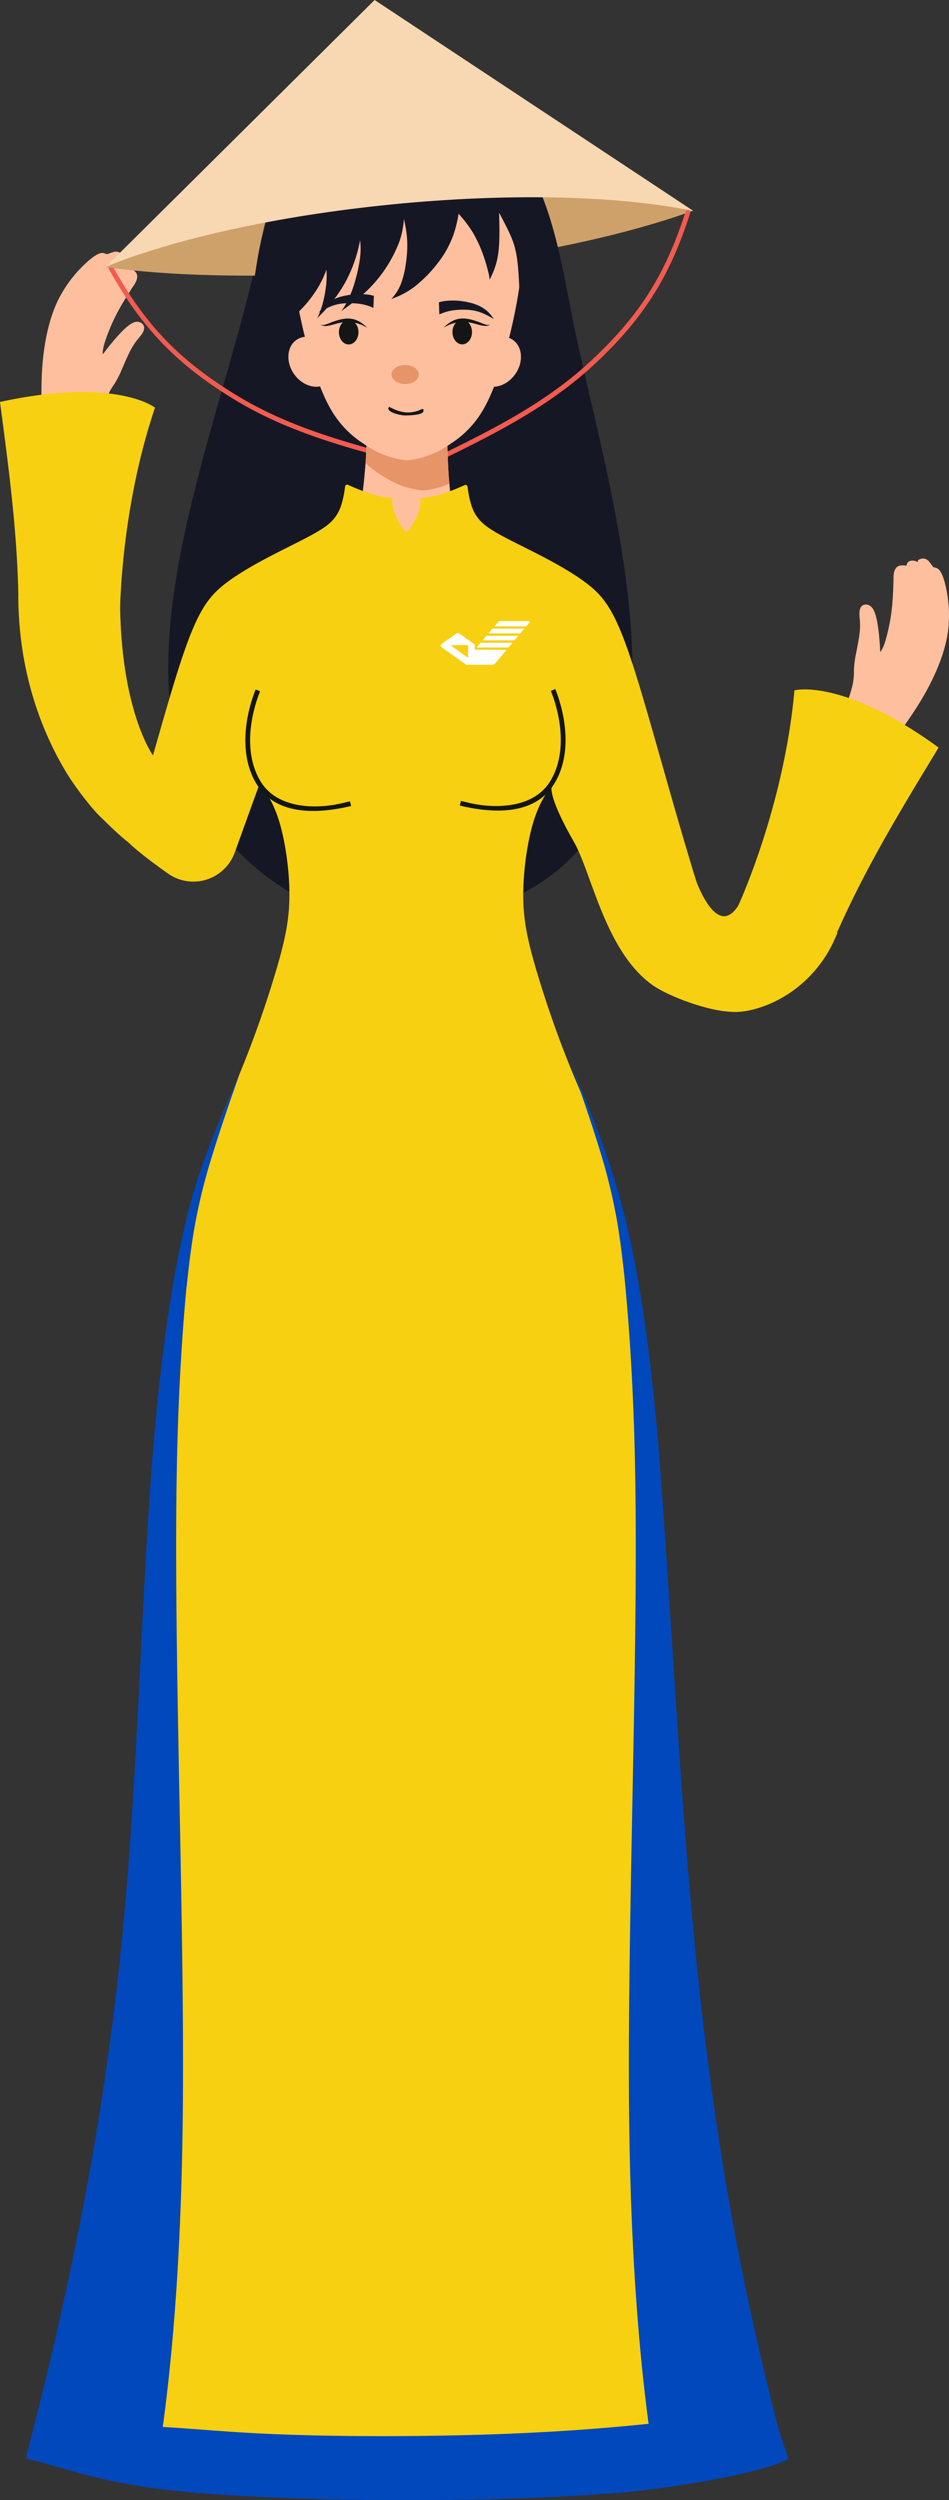
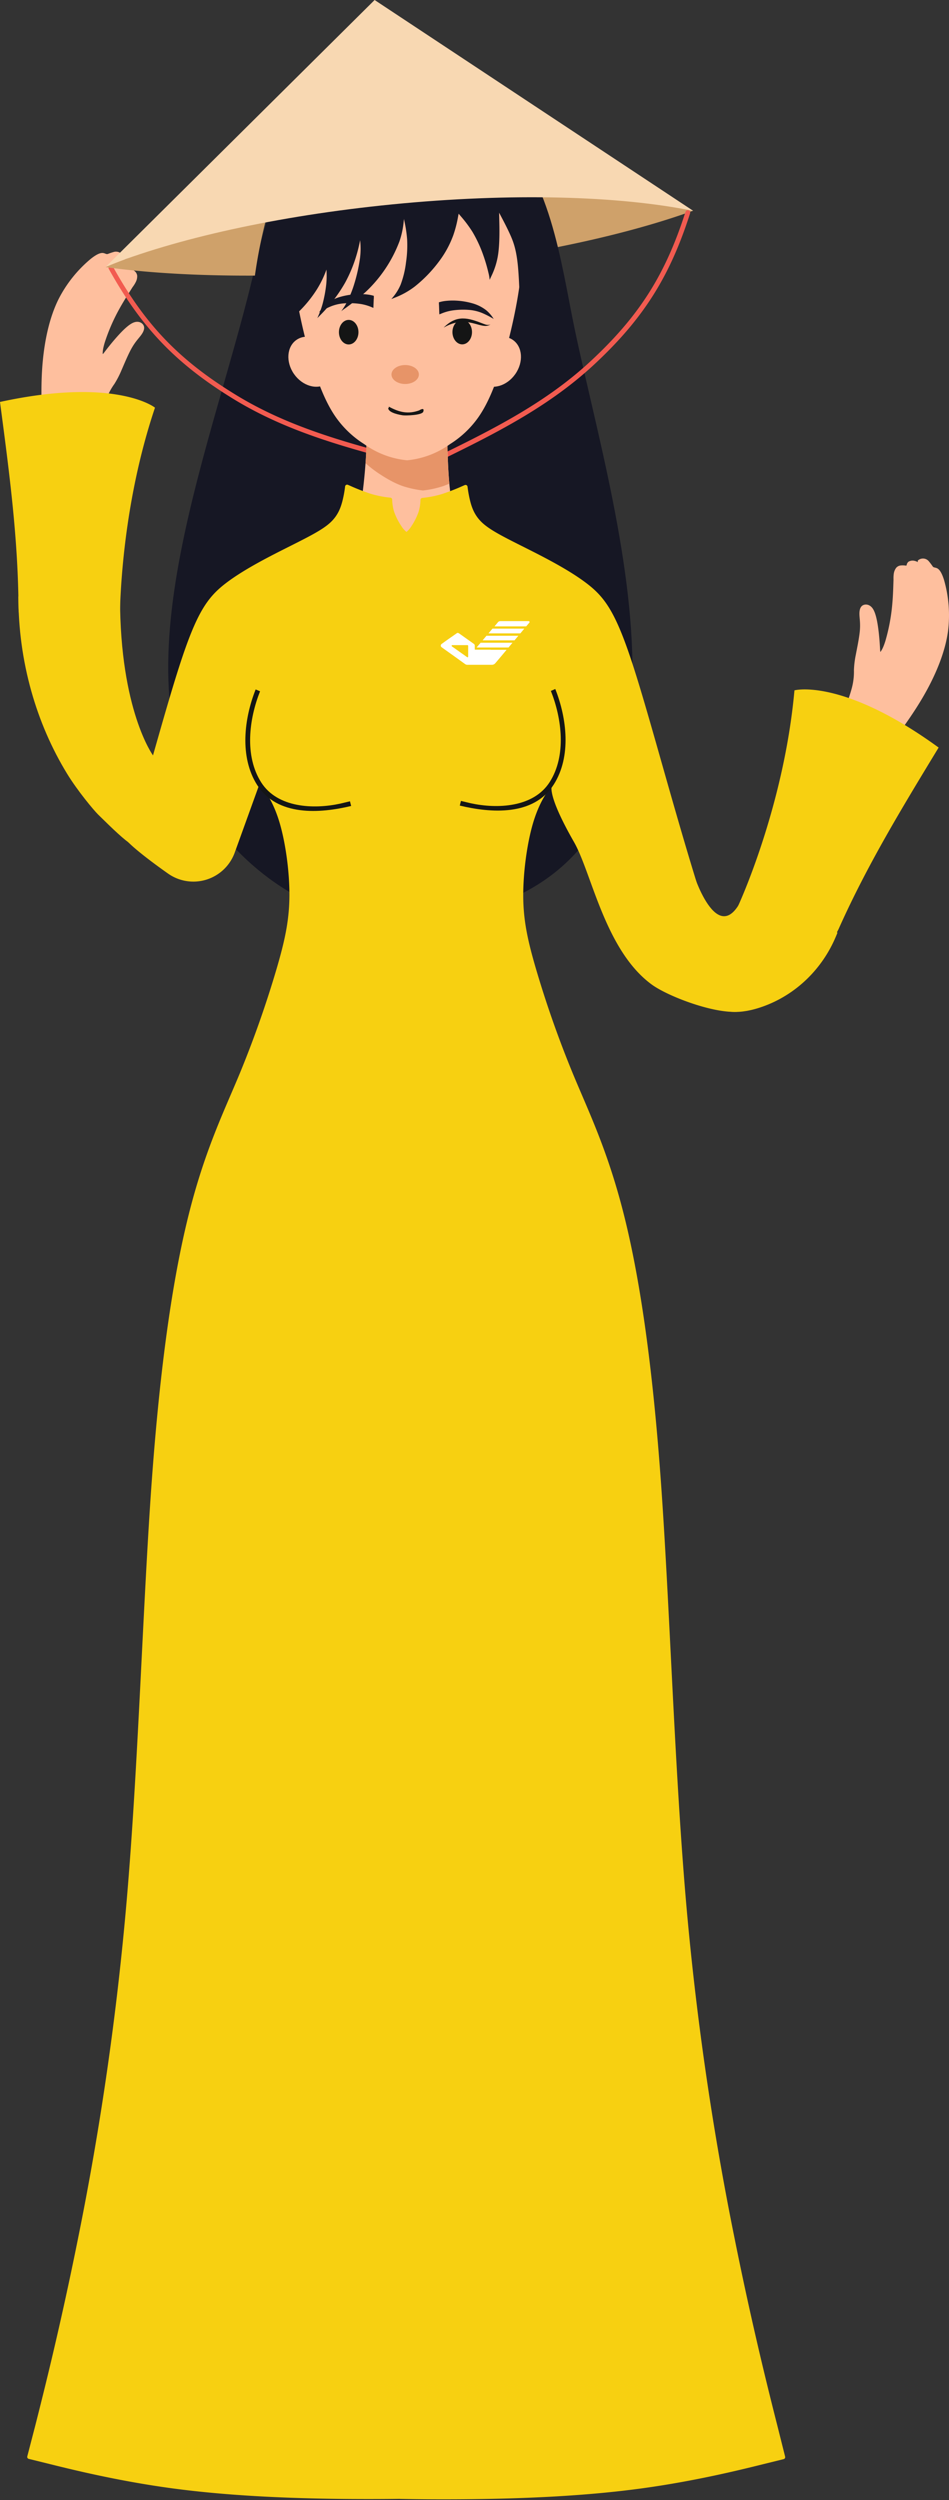
<svg xmlns="http://www.w3.org/2000/svg" id="Ñëîé_1" data-name="Ñëîé 1" viewBox="902.73 181.55 813.38 2141.91">
  <rect x="902.73" y="181.55" width="813.38" height="2141.91" fill="#333333" stroke="none" />
  <defs>
    <style>.cls-1{fill:#cfa16a;}.cls-1,.cls-10,.cls-2,.cls-3,.cls-4,.cls-5,.cls-7,.cls-8,.cls-9{fill-rule:evenodd;}.cls-2{fill:#febf9e;}.cls-3{fill:#161724;}.cls-4{fill:#f25b50;}.cls-5{fill:#e79468;}.cls-6,.cls-7{fill:#f7d011;}.cls-8{fill:#0048bc;}.cls-9{fill:#141515;}.cls-10{fill:#f8d8b2;}.cls-11{fill:#fff;}</style>
  </defs>
  <path class="cls-1" d="M1362,347.84a379.66,379.66,0,0,1,17.92,45.56c44.83-8.92,84.58-19.62,116.88-31.33-36.68-8.57-82.88-13.56-134.8-14.23Z" />
  <path class="cls-2" d="M938.49,534.24c-.15-9.53-.77-25.65.92-43.44s5.64-37.29,13.65-53.25a109.72,109.72,0,0,1,27.53-34.29c7.42-5.87,10.14-5.18,11.65-4.68s1.8.88,3,.52a49,49,0,0,1,5.36-1.79,7,7,0,0,1,5.14.85,6.81,6.81,0,0,1,2.62,3.41,1.17,1.17,0,0,1-.45,1.47c-.23.19-.23.19.44.28a10,10,0,0,1,3.29,1.08,6.62,6.62,0,0,1,2.92,3.26,4.68,4.68,0,0,1-.28,3c-.23.59-.23.59.53,1a18.2,18.2,0,0,1,3.45,2.26,6,6,0,0,1,2.06,3.91,10.74,10.74,0,0,1-1.13,5.17,26,26,0,0,1-2.36,3.9l-.52.71-2.52,4c-2.52,4-7.56,11.88-11.78,20.26a162.13,162.13,0,0,0-9.42,22.83c-1.74,5.65-1.81,8.09-1.84,9.32s0,1.22,1.91-1.29,5.8-7.53,10.39-12.68,9.94-10.53,14.22-12.19,7.55.31,8.61,2.69-.11,5.21-2.14,8-4.88,5.56-8,11-6.41,13.55-8.86,19.12a80.26,80.26,0,0,1-6.1,11.81,54.46,54.46,0,0,0-7.35,14.2c-2.68,7.63-5.45,19.54-6.85,25.48s-1.4,6-9.36,5-23.89-2.89-31.77-3.95-7.72-1.29-7.46-2.87.63-4.57.49-14.12Z" />
  <path class="cls-2" d="M1672.76,810.34c5.5-7.8,15.1-20.74,23.74-36.38s16.37-34,18.76-51.67a109.54,109.54,0,0,0-3.4-43.84c-2.8-9-5.44-10-7-10.44s-2-.29-2.77-1.27a52,52,0,0,0-3.42-4.49,6.47,6.47,0,0,0-8.81-.86,1.18,1.18,0,0,0-.46,1.47c.08.28.08.28-.52,0a9.66,9.66,0,0,0-3.33-1,6.79,6.79,0,0,0-4.25,1,4.79,4.79,0,0,0-1.48,2.68c-.14.62-.14.62-1,.54a16.3,16.3,0,0,0-4.12-.08,5.85,5.85,0,0,0-3.91,2.07,11.08,11.08,0,0,0-2,4.91,27.12,27.12,0,0,0-.25,4.54l0,.88-.15,4.7c-.15,4.69-.46,14.07-1.7,23.37a163.35,163.35,0,0,1-5.09,24.16c-1.76,5.65-3.07,7.7-3.75,8.74s-.67,1-.85-2.14-.53-9.49-1.42-16.37-2.27-14.27-4.87-18-6.4-4-8.62-2.63-2.85,4.36-2.75,7.81.9,7.34.38,13.6-2.34,14.81-3.47,20.79a79.64,79.64,0,0,0-1.62,13.2,54.16,54.16,0,0,1-1.94,15.86c-2.09,7.82-6.52,19.22-8.72,24.91s-2.2,5.68,4.92,9.39,21.36,11.09,28.47,14.63,7.09,3.31,7.78,1.84,2-4.11,7.56-11.92Z" />
  <path class="cls-3" d="M1240.85,277.79c-4.17-.14-9.1-1.45-16.2-1.62-33.1-.74-58.91,15.54-74,44.86-9.4,18.31-20.23,48-28.31,84.54-33.24,150.4-126.83,357-38.53,478.23,41,56.4,104.3,93.58,175.52,87.17,277.57-25,171.17-338.74,135.79-508.31-11.43-54.78-20.78-134.86-67.44-170.7-19.49-15-51.44-22.2-75.56-16.06-3.75,1-7.12,2-11.26,1.89Z" />
  <path class="cls-4" d="M1490.27,363.05C1473,417,1450.5,452.37,1409.11,490.83c-41.08,38.19-90,61.51-139.85,85.85a2,2,0,0,0-.94,2.74,2,2,0,0,0,2.74,1c50.28-24.55,99.39-48,140.86-86.52,41.91-38.95,64.82-74.92,82.27-129.55a2.06,2.06,0,1,0-3.92-1.26Z" />
  <path class="cls-4" d="M999.54,410C1027,459.54,1056,489.79,1104.18,519.4c47.74,29.4,100.3,42.67,154,56.78a2.07,2.07,0,1,1-1.07,4c-54.11-14.23-106.87-27.6-155-57.25-48.73-30-78.24-60.78-106.09-110.92a2.06,2.06,0,1,1,3.61-2Z" />
  <path class="cls-2" d="M1286.2,557.64c.09,9.15.39,25.18,1.84,40.09s4.06,28.61,5.34,35.46l1.32,6.88-4.88,2.55a54.49,54.49,0,0,1-29,7.12c-14.36-.6-33.33-6.88-42.81-10l-9.45-3.15.9-5.67c.93-5.65,2.77-17,4.17-28.18s2.36-22.33,2.85-31.65.49-16.88.49-20.63,0-3.78,10.88-4.3,32.61-1.62,44.18-2,12.9-.25,13.53,1,.52,3.42.63,12.55Z" />
  <path class="cls-5" d="M1286.2,557.64c.09,8.77.36,23.89,1.65,38.23-2,.9-3.92,1.67-5.78,2.3a86.45,86.45,0,0,1-16.83,3.59,87.88,87.88,0,0,1-16.77-3.59c-6-2-12.42-5.32-20-10.28a97.46,97.46,0,0,1-12.41-9.51c.16-2.52.33-5,.44-7.29.49-9.34.49-16.88.49-20.63s0-3.78,10.88-4.3,32.61-1.62,44.18-2,12.9-.25,13.53,1,.52,3.42.63,12.55Z" />
  <path class="cls-2" d="M1252.22,308.51c-15.84,2.71-35.76,5.67-50.56,13.78s-28.52,21.65-37.21,36-12.39,29.38-10.74,52.67,8.6,54.81,15.51,78.32,13.78,39,21.56,50A85.13,85.13,0,0,0,1214.84,562a75.32,75.32,0,0,0,36.81,13.9,75.2,75.2,0,0,0,36.83-13.9,84.61,84.61,0,0,0,24.06-22.71c7.78-11,14.63-26.53,21.57-50s13.86-55,15.51-78.32-2-38.36-10.75-52.67-22.41-27.84-37.21-36-33.57-11.07-49.44-13.78Z" />
  <path class="cls-3" d="M1141.35,462.24c4.66-3.26,11.21-7.67,17.34-13.51a106,106,0,0,0,15.73-19.4,88.11,88.11,0,0,0,7.13-14.19l1-2.63.08,1.91a74.29,74.29,0,0,1-.3,10.94,114.88,114.88,0,0,1-3.12,16.61,75.76,75.76,0,0,1-3.7,10.33l-.77,1.78,1.81-1.84c1.81-1.81,5.42-5.48,9.56-10.49a125.85,125.85,0,0,0,12.55-18.25,122,122,0,0,0,8.66-20.23,130.67,130.67,0,0,0,3.57-13.48l.54-2.47.17,2.25a63.37,63.37,0,0,1-.33,13.26,140.72,140.72,0,0,1-4.91,21.95,94,94,0,0,1-6.19,15.43,57.27,57.27,0,0,1-4.22,6.91,8.76,8.76,0,0,1-.79,1.12,38.55,38.55,0,0,1,3.59-2.68,201.15,201.15,0,0,0,17.59-14.09,114.95,114.95,0,0,0,28.8-43.24,72.84,72.84,0,0,0,3.51-16.09l.33-3,.57,2.88a108.42,108.42,0,0,1,2.14,14.85,98.86,98.86,0,0,1-1,19.68,81,81,0,0,1-4.6,18.91,42,42,0,0,1-6.47,10.55c-1.45,1.78-1.51,1.78-1.54,1.78l3.21-1.29a68.78,68.78,0,0,0,16.88-9.43,115.56,115.56,0,0,0,21.18-22A85.81,85.81,0,0,0,1291.27,383a100.87,100.87,0,0,0,4-15.43l.55-2.93,2.06,2.41a108.39,108.39,0,0,1,9.78,13.13,110.43,110.43,0,0,1,9,19.21,142.52,142.52,0,0,1,4.69,15.81,35.47,35.47,0,0,1,1,5.46l.05.65,1.48-3.2a64,64,0,0,0,5.87-19.19c1.34-9.59,1.07-22.38.9-28.77l-.13-6.38,1.59,3c1.58,3,4.79,9,7.7,15.4s5.5,13.18,6.87,27.82,1.57,37.16,2.31,41.49,2.08-9.46,4.22-21,5-20.66,4.33-35S1352.6,361.81,1342,345s-27.52-30.94-44.37-39.93-33.71-12.77-52.12-9.56-38.42,13.48-53,22.94-23.64,18.17-31,30.06-13.1,27.05-18.25,41.43S1133.45,418,1131,429.09A92.77,92.77,0,0,0,1128.8,455c.38,6.36,1.37,10.55,3.23,11.59s4.66-1.09,9.32-4.36Z" />
  <path class="cls-6" d="M1569,2259.69c-7.15-28.22-21.45-84.7-36.74-160.86A2570.83,2570.83,0,0,1,1490.66,1810c-10-116.8-13.92-254.48-21.54-360s-19-179-32.69-231.83-29.48-84.87-42.8-117.07a908.72,908.72,0,0,1-31.44-89.23c-7.26-24.74-10.93-41.95-11-62.73s3.37-45.16,8.22-61.79,11-25.51,14.11-29.95c1.08-1.56,1.78-2.56,2.23-3.22-1.14,3.15-1,13.86,18.93,48.73,15.16,26.46,26.54,92.56,66.42,121.94,14.33,10.56,54.45,25.48,74.49,23.38a1.72,1.72,0,0,0,1.42-2.33c-11.22-29.44-22.52-61.86-33.35-96.07-22.6-71.52-43.1-150.8-58-197s-24.14-59.38-40.31-71.66-39.13-23.68-55.88-32.09-27.16-13.81-33.54-19.81-8.69-12.58-10.14-18.17a98.56,98.56,0,0,1-2.33-12.58h0a1.74,1.74,0,0,0-2.4-1.39l-1.65.71a178.3,178.3,0,0,1-18,7,86.7,86.7,0,0,1-15.51,3.15l-1.24.13a1.75,1.75,0,0,0-1.56,1.64l0,.37a36.58,36.58,0,0,1-1.75,10.35,54.85,54.85,0,0,1-6.22,12.2,20.24,20.24,0,0,1-3.9,4.52l-.08.06a1.58,1.58,0,0,1-.38-.28,19,19,0,0,1-3.89-4.52,53.75,53.75,0,0,1-6.25-12.19,36.69,36.69,0,0,1-1.75-10.36l0-.37a1.73,1.73,0,0,0-1.55-1.64l-1.25-.13a87,87,0,0,1-15.51-3.15,178,178,0,0,1-18-7l-1.65-.71a1.73,1.73,0,0,0-2.4,1.37v0a98,98,0,0,1-2.32,12.58c-1.46,5.59-3.76,12.17-10.14,18.17s-16.83,11.4-33.55,19.81-39.73,19.82-55.87,32.09-25.43,25.43-40.31,71.66c-11.72,36.3-26.88,93-43.8,150.34h0s7,7.8,34.19,27a37.69,37.69,0,0,0,57.21-18q1.77-4.89,3.37-9.31l16.91-46.82a1.74,1.74,0,0,1,3.06-.4l1.18,1.71c3.1,4.44,9.29,13.34,14.12,29.95s8.33,41,8.22,61.79-3.76,38-11,62.73a915.39,915.39,0,0,1-31.4,89.23c-13.35,32.2-29.22,64.29-42.84,117.07s-25,126.28-32.69,231.84-11.48,243.23-21.54,360a2573.09,2573.09,0,0,1-41.57,288.86c-15.29,76.16-29.6,132.64-36.75,160.86L926.11,2286a1.73,1.73,0,0,0,1.26,2.11l17.85,4.4c19.51,4.85,58.59,14.5,104,20.69s97.26,8.91,155.44,9.29c13.34.08,27,.06,40.83-.14v.06c17.46.33,34.8.41,51.63.3,58.2-.38,110-3.1,155.43-9.29s84.52-15.84,104-20.69l17.84-4.4a1.74,1.74,0,0,0,1.27-2.12Z" />
  <path class="cls-6" d="M1238.74,607.84s0,0,0,0S1238.76,607.86,1238.74,607.84Z" />
  <path class="cls-6" d="M1263.07,608.06s0,0,0,.05S1263.09,608,1263.07,608.06Z" />
  <path class="cls-7" d="M1535.43,957.54s39.17-84.21,48.22-184.54c4.61-1.27,46.11-7.33,123.57,49-31.21,51.4-61,100.18-85.56,155.09a28,28,0,0,1-40.51,12.24C1550.72,970,1535.43,957.54,1535.43,957.54Z" />
  <path class="cls-7" d="M1005.4,719.15s-1.95-92.85,30.16-188.33c-3.71-3-39.25-25.28-132.83-4.91,7.44,56.37,14.68,110.1,15.75,166.63q.09,4.88.12,9.77a28,28,0,0,0,32.16,27.52C986.38,724.42,1005.4,719.15,1005.4,719.15Z" />
  <path class="cls-7" d="M1033.75,828.54s-28.14-38.48-28.14-134.41c-3.71-3,6.45-22-87.13-1.59,0,56.11,15.4,108.75,41.74,151.85,8.92,14.61,22.73,31.16,26.61,35,26.87,26.35,34.42,33.34,51.3,30.78C1073.75,904.72,1033.75,828.54,1033.75,828.54Z" />
  <path class="cls-7" d="M1497.86,932.14s24.13,73.56,46.31,5.41,76.29,43.24,76.29,43.24l-1.22,2.91c-11.6,27.82-34.11,49.91-62.49,60.11C1520.1,1057,1479.47,1048.86,1497.86,932.14Z" />
-   <path class="cls-8" d="M1108.08,1101.14c-.66,2.3-1.92,5.86-3.87,11.43-4.74,13.51-13.45,38.74-20.08,60.5a489.41,489.41,0,0,0-14.5,58.84c-3.34,18.8-5.43,38.09-6.49,47.82-.25,2.16-.41,3.86-.63,5.1-3.81,40.88-6.85,89.8-8.09,148.09-3.48,163.57,7.21,400.72,4.82,571.92-1.53,110.9-8.57,194.1-17,255.92,22.06,1.21,47.71,3.67,78.16,5.32,64.18,3.45,149.65,3.15,214.79.63,57.38-2.22,99-6.14,123.45-8.64-8.19-61.49-15-143.73-16.55-252.74-2.38-171.19,8.33-408.37,4.85-571.95-1.34-63-4.79-115.09-9-157.9-.06-.66-.14-1.37-.22-2.16-1.07-9.73-3.18-29-6.49-47.82a490.8,490.8,0,0,0-14.5-58.84c-6.63-21.76-15.38-47-20.09-60.51-1.94-5.56-3.2-9.12-3.86-11.42,24.66,59.46,42.28,105.23,54,168.67,9.18,47.65,16.93,108.32,22.61,186.67,21,291,24.71,519.72,99.91,809.43,4.14,16,10.09,28.36,8.85,29-27.18,13.23-99.2,23.78-125.62,26.71-99.72,11.05-302.67,11-403.33-.16-60.81-6.74-88.48-18.61-124.27-27.46l7.15-28.25c7.15-28.23,21.46-84.68,36.72-160.86a2565.67,2565.67,0,0,0,41.57-288.87c10.06-116.76,13.92-254.44,21.57-360s19-179.06,32.66-231.84c10.94-42.31,24.42-70.78,43.44-116.6Z" />
  <path class="cls-2" d="M1156.83,472.74c-8.33,5.78-9.32,18.88-2.14,29.19s19.76,14,28.12,8.22,9.32-18.88,2.14-29.22-19.76-14-28.12-8.19Z" />
  <path class="cls-2" d="M1342.3,472.77c8.36,5.78,9.32,18.85,2.14,29.18s-19.76,14-28.09,8.2-9.32-18.86-2.17-29.19,19.76-14,28.12-8.19Z" />
  <path class="cls-9" d="M1298.89,476.58c4.61,0,8.39-4.72,8.39-10.53s-3.78-10.49-8.39-10.49-8.38,4.71-8.38,10.49,3.78,10.53,8.38,10.53Z" />
  <path class="cls-9" d="M1283,462.22c20.72-12.09,32,2.74,40.1-2.69-2.17.74-3.76.3-5.87-.52-13.37-5.29-22.91-8.11-34.23,3.21Z" />
  <path class="cls-9" d="M1201.58,476.66c4.63,0,8.39-4.74,8.39-10.52s-3.76-10.53-8.39-10.53-8.36,4.74-8.36,10.53,3.76,10.52,8.36,10.52Z" />
-   <path class="cls-9" d="M1217.47,462.3c-20.74-12.09-32,2.74-40.11-2.69,2.16.74,3.75.3,5.86-.54,13.4-5.29,22.91-8.12,34.25,3.23Z" />
  <path class="cls-3" d="M1223.07,437.42c-.06,1.72-.2,4.82-.25,6.35l-.06,1.57-1.56-.66a41.07,41.07,0,0,0-9.1-2.66,64.9,64.9,0,0,0-14.77-.55,37,37,0,0,0-11.42,2.74,74.71,74.71,0,0,0-8.23,4.14c-1.61.91-1.61.93-1.61,1l.9-1.29a29.36,29.36,0,0,1,5.59-6.22,33.94,33.94,0,0,1,11.29-5.81,60.76,60.76,0,0,1,14-2.41,51.45,51.45,0,0,1,10.14.3,28.78,28.78,0,0,1,4.46.88c.69.19.69.19.69.38s0,.55,0,2.28Z" />
  <path class="cls-3" d="M1279,443c.06,1.72.17,4.79.22,6.35l.09,1.54,1.56-.63a40.19,40.19,0,0,1,9.1-2.66,64.58,64.58,0,0,1,14.74-.55,37.37,37.37,0,0,1,11.45,2.74,79.25,79.25,0,0,1,8.22,4.14c1.62.91,1.62.93,1.62.93a9.23,9.23,0,0,1-.9-1.26,30.87,30.87,0,0,0-5.59-6.22,34.41,34.41,0,0,0-11.32-5.81,61.94,61.94,0,0,0-14-2.44,56.36,56.36,0,0,0-10.11.3,31.05,31.05,0,0,0-4.47.91c-.71.19-.71.19-.71.38s0,.52.08,2.28Z" />
  <path class="cls-5" d="M1250,510.53c6.47,0,11.75-3.64,11.75-8.14s-5.28-8.11-11.75-8.11-11.73,3.64-11.73,8.11,5.26,8.14,11.73,8.14Z" />
  <path class="cls-9" d="M1236,529.93c9.18,5,16.66,6.58,26,3.21,0,0,4.91-3.24,3.54,1.07-1,3.23-15.48,3.48-17.57,3.15-1.45-.22-12.52-1.89-12.52-6.28h.47Z" />
  <path class="cls-9" d="M1125.62,773.8c-9.4,23.62-13.54,55.3,1,78.07,13.92,21.79,44.83,23.13,67.69,18.17l8.38-2,1,4c-26.91,6.47-63.27,9-80.54-17.94-15.29-24-11.21-57-1.31-81.89Z" />
  <path class="cls-9" d="M1374.88,773.47c9.37,23.62,13.51,55.3-1,78.07-13.92,21.79-44.83,23.13-67.69,18.17l-8.38-2-1,4c26.88,6.46,63.27,9.07,80.51-18,15.32-24,11.21-57,1.34-81.89Z" />
  <path class="cls-1" d="M1121.21,417.67a436.21,436.21,0,0,1,9.51-48.06c-53.81,11.08-100.86,25.15-137.42,40.78,35.88,5,79.41,7.51,127.91,7.28Z" />
  <path class="cls-10" d="M1223.81,181.55,1107.66,296.8l-114,113.08c58.69-23.57,146.28-43.44,245.16-53.22,102.43-10.13,195.16-7.27,257.47,5.46l.43-.05-136.48-90.26Z" />
  <path class="cls-11" d="M1323.19,738.24h13.36c.09,0,.21,0,.26,0s0,.2-.1.28l-1.59,1.89-2.66,3.18-2.93,3.46c-.74.87-1.47,1.75-2.22,2.61a3.81,3.81,0,0,1-2.89,1.44c-7.11,0-14.23,0-21.35,0a3.62,3.62,0,0,1-2-.85c-1.59-1.12-3.16-2.27-4.74-3.4l-4.52-3.26-5.29-3.77-4.37-3.12-.94-.68a1.73,1.73,0,0,1,0-2.75c1.4-1,2.77-2,4.16-3,1.65-1.17,3.3-2.34,5-3.49,1.08-.75,2.13-1.54,3.23-2.26.27-.18.51-.42.8-.58.75-.42,1.35,0,2,.38l4.21,3,3.77,2.68c1.47,1,2.93,2.1,4.41,3.11a1.8,1.8,0,0,1,.85,1.61c0,1,0,2,0,3,0,.34.1.41.43.41h13.24Zm-26.27-4h-6.3c-.32,0-.64,0-.76.39s.08.61.36.81l5.59,3.94c1.39,1,2.79,2,4.18,2.94l3,2.17c.18.13.38.28.63.14a.68.68,0,0,0,.38-.65c0-3,0-5.89,0-8.84,0-.72-.19-.9-.91-.9Z" />
  <path class="cls-11" d="M1326.59,718.16l1.59-1.91,1.21-1.47a2.77,2.77,0,0,1,2.19-1.11q12.09,0,24.17,0a.79.79,0,0,1,.79.43.77.77,0,0,1-.14.92c-.84,1-2.69,3.16-2.69,3.16h-27.12Z" />
  <polygon class="cls-11" points="1348.71 724.18 1352.11 720.11 1324.82 720.11 1321.4 724.18 1348.71 724.18" />
  <polygon class="cls-11" points="1343.7 730.15 1347 726.22 1319.69 726.22 1316.38 730.15 1343.7 730.15" />
  <polygon class="cls-11" points="1314.67 732.19 1311.23 736.28 1338.57 736.28 1342 732.19 1314.67 732.19" />
</svg>